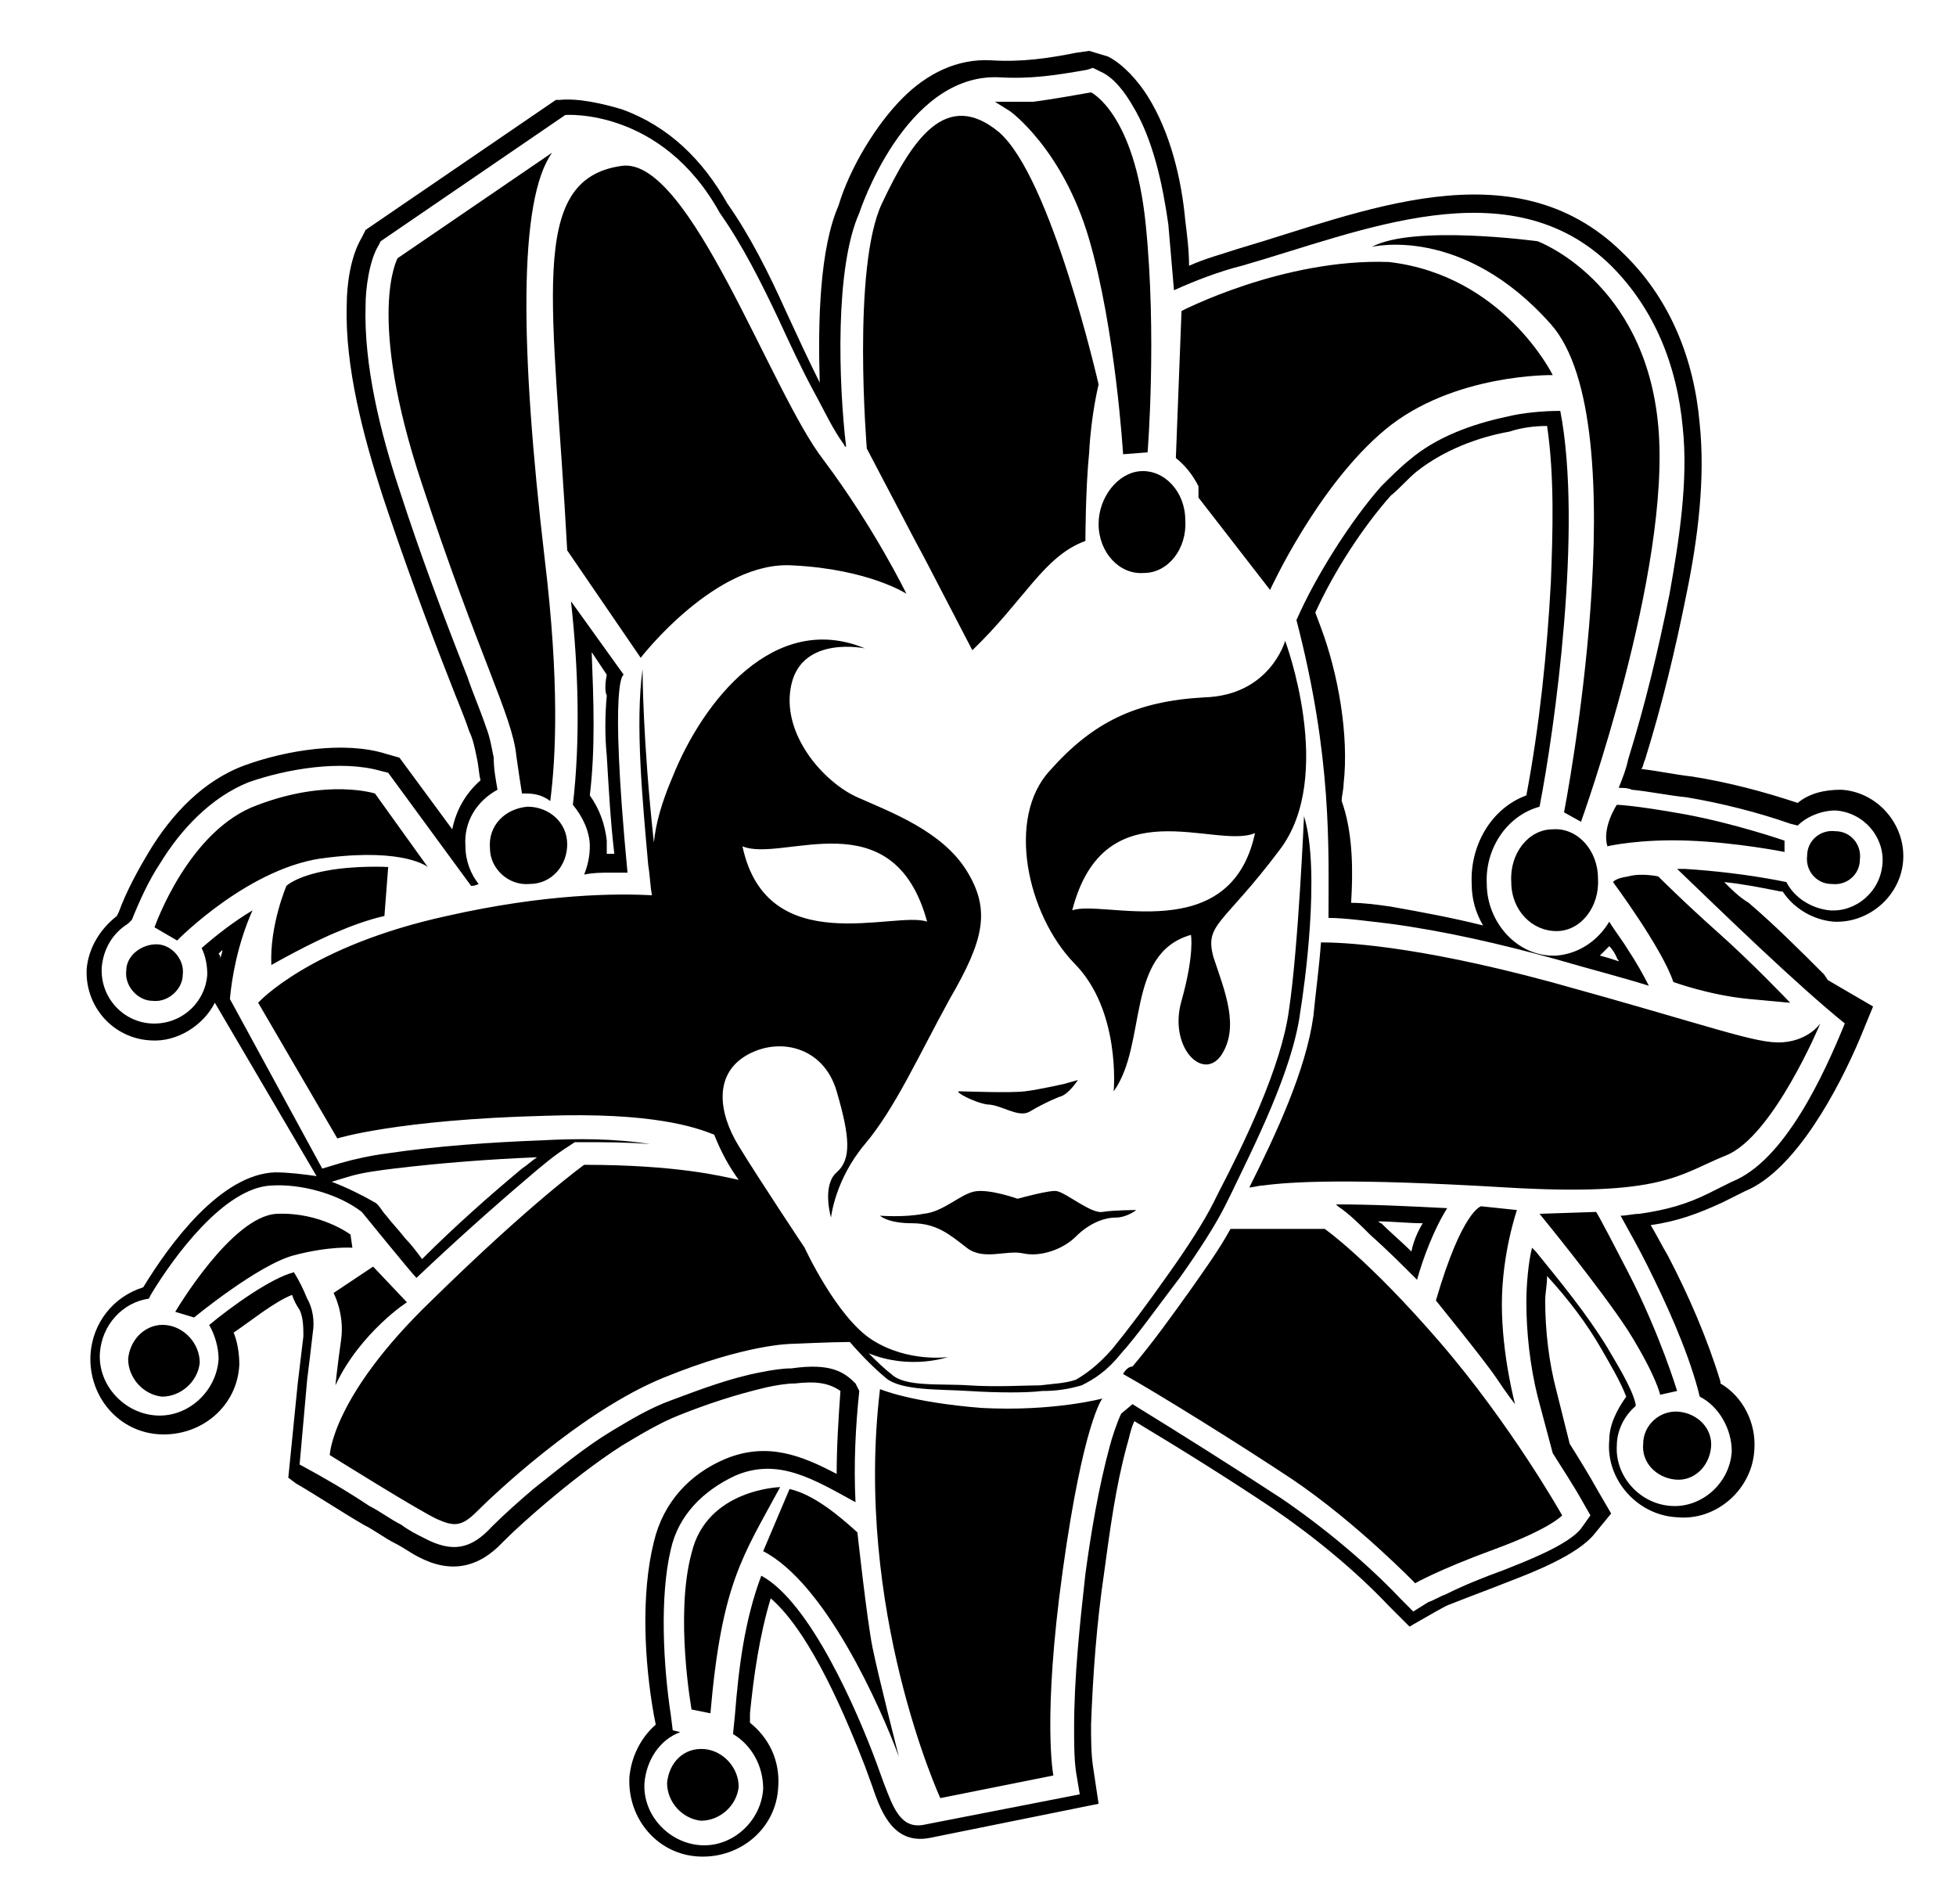
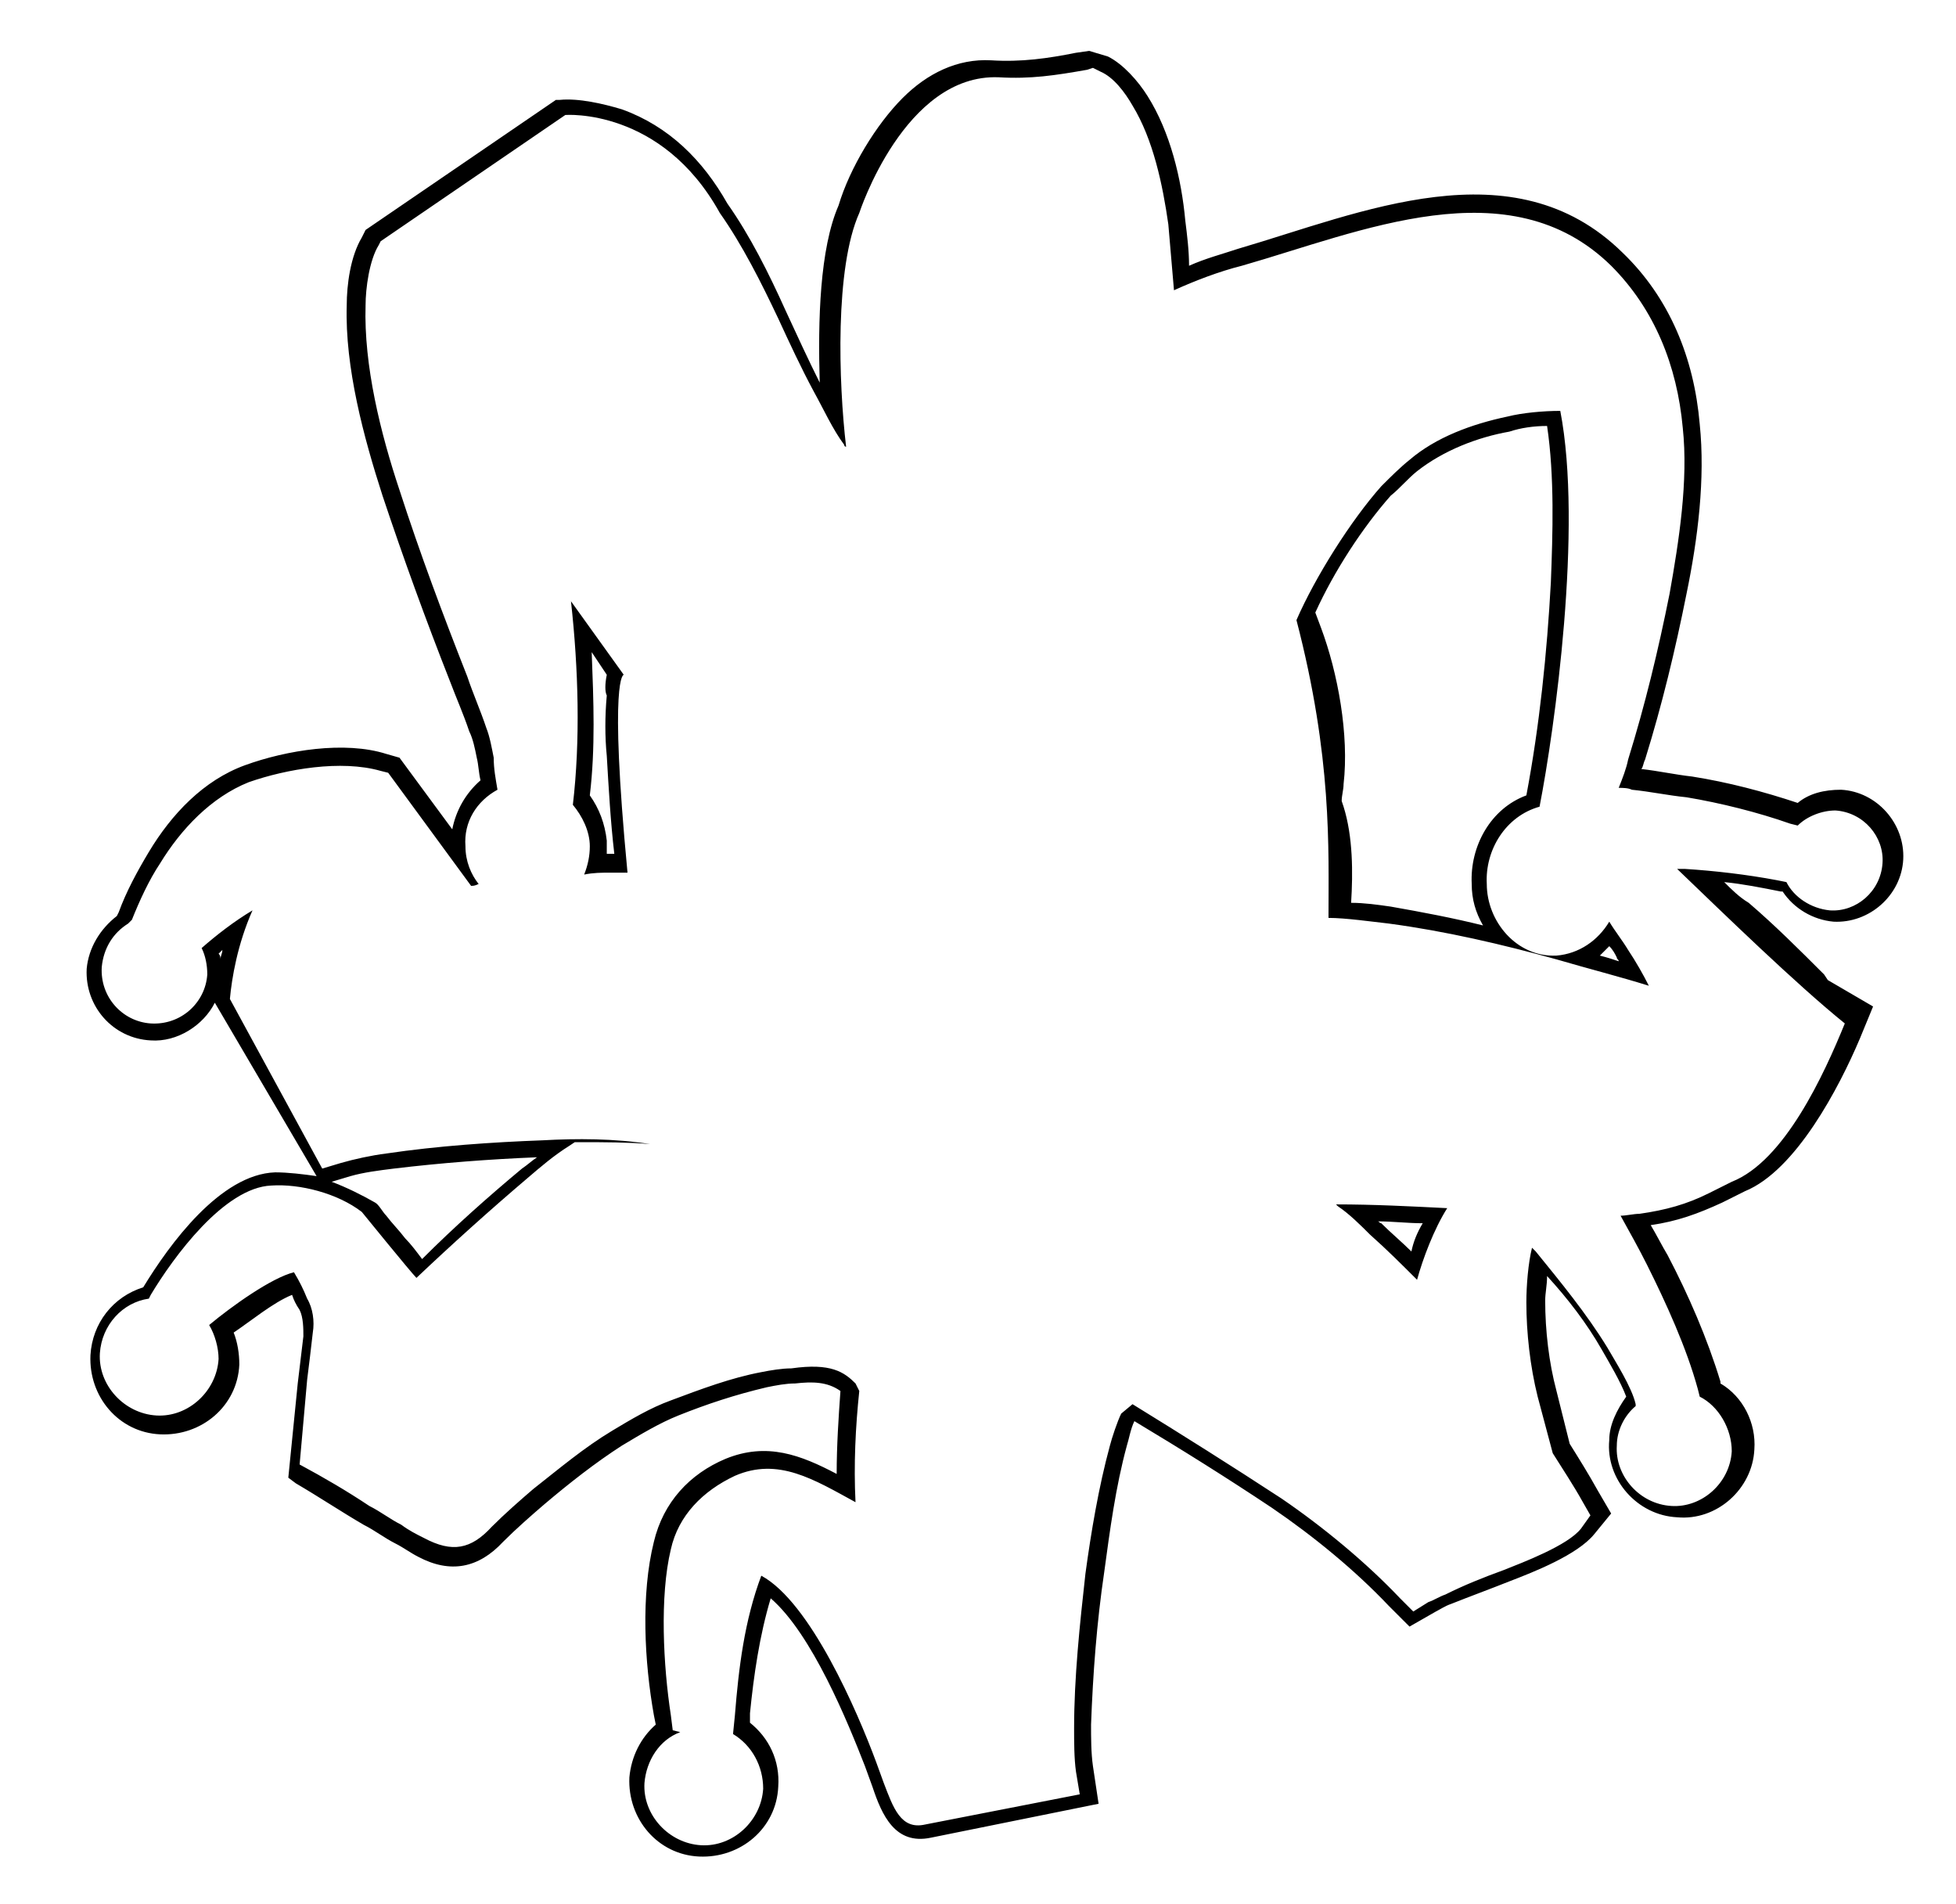
<svg xmlns="http://www.w3.org/2000/svg" id="Capa_1" x="0px" y="0px" width="103.8px" height="101px" viewBox="0 0 103.8 101" style="enable-background:new 0 0 103.8 101;" xml:space="preserve">
  <style type="text/css">	.st0{fill-rule:evenodd;clip-rule:evenodd;}</style>
  <path class="st0" d="M15.5,68.7c-1,0.4-2.2,1.4-3.1,2c0.2,0.5,0.3,1.1,0.3,1.7c-0.1,2.2-2,3.8-4.2,3.7c-2.2-0.1-3.8-2-3.7-4.2 c0.1-1.7,1.2-3.1,2.8-3.6c1.4-2.3,4.1-6,7-6.1c0.7,0,1.5,0.1,2.2,0.2l-5.4-9.2c-0.6,1.2-2,2.1-3.4,2c-2-0.1-3.5-1.8-3.4-3.8 c0.1-1.1,0.7-2.1,1.6-2.8l0.1-0.2c0.4-1.1,1-2.2,1.6-3.2c1.2-2,2.9-3.8,5.1-4.6c2.2-0.8,5.3-1.3,7.5-0.6l0.7,0.2l2.8,3.8 c0.2-1,0.7-1.9,1.5-2.6c-0.1-0.4-0.1-0.8-0.2-1.2c-0.1-0.5-0.2-1-0.4-1.4c-0.3-0.9-0.7-1.8-1-2.6c-1.3-3.3-2.5-6.6-3.6-9.9 c-1-3.1-2-6.8-1.9-10.1c0-1.1,0.2-2.6,0.8-3.6l0.2-0.4l10.1-6.9l0.2,0c1-0.1,2.3,0.2,3.3,0.5c2.5,0.9,4.3,2.7,5.6,5 c1.2,1.7,2.2,3.7,3.1,5.7c0.6,1.3,1.2,2.6,1.8,3.8c-0.1-3.3,0-7.1,1-9.4c0.6-2,2-4.3,3.4-5.7c1.3-1.3,2.9-2.1,4.7-2 c1.6,0.1,3-0.1,4.5-0.4l0.7-0.1L58.8,3c0.8,0.4,1.6,1.3,2.1,2.1c1.2,1.9,1.8,4.4,2,6.6c0.1,0.8,0.2,1.6,0.2,2.4 c0.9-0.4,1.7-0.6,2.6-0.9c6.5-1.9,14.6-5.5,20.4,0.2c2.5,2.4,3.8,5.6,4.1,9.1c0.3,2.9-0.1,6.1-0.7,9c-0.6,3-1.3,5.9-2.2,8.8 c-0.1,0.2-0.1,0.4-0.2,0.5c0.9,0.1,1.8,0.3,2.7,0.4c1.9,0.3,3.8,0.8,5.6,1.4c0.6-0.5,1.4-0.7,2.3-0.7c1.9,0.1,3.4,1.8,3.3,3.7 c-0.1,1.9-1.8,3.4-3.7,3.3c-1.1-0.1-2.1-0.7-2.7-1.6l-0.1,0c-1-0.2-2-0.4-3-0.5c0.4,0.4,0.8,0.8,1.3,1.1c1.4,1.2,2.7,2.5,4,3.8 l0.2,0.3l2.4,1.4l-0.7,1.7c-1.1,2.6-3.4,7-6.1,8.1c-0.4,0.2-0.8,0.4-1.2,0.6c-1.3,0.6-2.4,1-3.8,1.2c0.3,0.5,0.6,1.1,0.9,1.6 c1.1,2.1,2.1,4.4,2.8,6.7l0,0.1c1.2,0.7,1.9,2.1,1.8,3.5c-0.1,2.1-2,3.8-4.1,3.6c-2.1-0.1-3.8-2-3.6-4.1c0-0.8,0.4-1.6,0.9-2.3 c-0.3-0.8-0.9-1.8-1.3-2.5c-0.8-1.4-1.8-2.7-2.9-3.9c0,0.5-0.1,0.9-0.1,1.3c0,1.6,0.2,3.3,0.6,4.8l0.7,2.8c0.5,0.8,1,1.6,1.5,2.5 l0.7,1.2l-0.9,1.1c-0.9,1.1-3.2,2-4.5,2.5c-1,0.4-2.1,0.8-3.1,1.2c-0.3,0.1-0.6,0.3-0.8,0.4l-1.4,0.8l-1.1-1.1 c-1.8-1.9-4-3.7-6.2-5.2c-2.4-1.6-4.8-3.1-7.3-4.6c-0.2,0.4-0.3,1-0.4,1.3c-0.6,2.2-0.9,4.5-1.2,6.7c-0.4,2.7-0.6,5.4-0.7,8.1 c0,0.7,0,1.5,0.1,2.2l0.3,2l-8.9,1.8c-1.9,0.4-2.6-1.2-3.1-2.7l-0.4-1.1c-0.9-2.3-2.8-7-5-8.9c-0.6,2-0.9,4.1-1.1,6.1l0,0.5 c1,0.8,1.6,2,1.5,3.4c-0.1,2.2-2,3.8-4.2,3.7c-2.2-0.1-3.8-2-3.7-4.2c0.1-1.1,0.6-2.1,1.4-2.8L34.7,91c-0.5-2.8-0.7-6.4,0-9.2 c0.5-2.1,1.9-3.6,3.8-4.4c2.2-0.9,4-0.2,5.9,0.8c0-1.5,0.1-3,0.2-4.4c-0.7-0.5-1.5-0.5-2.4-0.4l0,0l0,0c-0.5,0-1,0.1-1.5,0.2 C39,74,37.5,74.5,36,75.1c-1,0.4-2,1-3,1.6c-1.4,0.9-2.8,2-4.1,3.1c-0.7,0.6-1.5,1.3-2.2,2c-1.3,1.4-2.8,1.7-4.5,0.8 c-0.4-0.2-0.8-0.5-1.2-0.7c-0.6-0.3-1.1-0.7-1.7-1c-1.2-0.7-2.4-1.5-3.6-2.2l-0.4-0.3l0.5-5c0.1-0.8,0.2-1.7,0.3-2.5 c0-0.4,0-1-0.2-1.4C15.7,69.2,15.6,69,15.5,68.7L15.5,68.7z M45.4,73.4c-0.6-0.6-1.3-1.1-3.4-0.8c-0.5,0-1.1,0.1-1.6,0.2 c-1.6,0.3-3.2,0.9-4.8,1.5c-1.1,0.4-2.1,1-3.1,1.6c-1.5,0.9-2.8,2-4.2,3.1c-0.7,0.6-1.5,1.3-2.2,2c-1.1,1.2-2.1,1.4-3.6,0.6 c-0.4-0.2-0.8-0.4-1.2-0.7c-0.6-0.3-1.1-0.7-1.7-1c-1.2-0.8-2.4-1.5-3.7-2.2l0.4-4.5c0.1-0.8,0.2-1.6,0.3-2.5c0.1-0.6,0-1.3-0.3-1.8 c-0.2-0.5-0.4-0.9-0.7-1.4c-1.2,0.3-3.3,1.8-4.5,2.8c0.3,0.5,0.5,1.2,0.5,1.8c-0.1,1.7-1.6,3.1-3.3,3c-1.7-0.1-3.1-1.6-3-3.3 c0.1-1.5,1.2-2.7,2.6-2.9l0.1-0.2c1.2-2,3.9-5.7,6.4-5.8c1.5-0.1,3.5,0.4,4.8,1.4c0,0,2.6,3.2,2.9,3.5c1.9-1.8,3.9-3.6,5.9-5.3 c0.7-0.6,1.4-1.2,2.2-1.7l0.3-0.2l0.4,0c1.2,0,2.4,0,3.6,0.1c-1.9-0.3-3.9-0.3-5.7-0.2c-2.7,0.1-5.6,0.3-8.3,0.7 c-0.8,0.1-1.7,0.3-2.4,0.5l-1,0.3L12.2,53c0.1-1.1,0.4-2.9,1.2-4.7c-1,0.6-1.9,1.3-2.7,2c0.2,0.4,0.3,0.9,0.3,1.4 c-0.1,1.5-1.4,2.7-3,2.6c-1.5-0.1-2.7-1.4-2.6-3c0.1-1,0.6-1.8,1.4-2.3L7,48.8c0.4-1,0.9-2.1,1.5-3c1.1-1.8,2.7-3.5,4.7-4.3 c2-0.7,4.9-1.2,7-0.6l0.4,0.1l4.4,6c0.1,0,0.2,0,0.4-0.1c-0.4-0.5-0.7-1.2-0.7-2c-0.1-1.3,0.6-2.4,1.7-3c-0.1-0.6-0.2-1.1-0.2-1.7 c-0.1-0.5-0.2-1.1-0.4-1.6c-0.3-0.9-0.7-1.8-1-2.7c-1.3-3.3-2.5-6.5-3.6-9.9c-1-3-1.9-6.6-1.8-9.8c0-0.9,0.2-2.4,0.7-3.2l0.1-0.2 l9.8-6.7c0,0,5.1-0.4,8.2,5.2c1.2,1.7,2.2,3.7,3.1,5.6c0.6,1.3,1.2,2.6,1.9,3.9c0.5,0.9,1,2,1.6,2.8c0,0,0,0.1,0.1,0.1 c-0.4-3.4-0.6-9.5,0.7-12.4c0,0,2.4-7.4,7.4-7.2c1.7,0.1,3-0.1,4.7-0.4L58,3.6l0.4,0.2c0.7,0.3,1.3,1.1,1.7,1.8 c1.1,1.8,1.6,4.2,1.9,6.3c0.1,1.2,0.2,2.3,0.3,3.5c1.1-0.5,2.4-1,3.6-1.3c6.3-1.8,14.2-5.3,19.6,0c2.3,2.3,3.5,5.3,3.8,8.6 c0.3,2.8-0.2,6-0.7,8.8c-0.6,3-1.3,5.9-2.2,8.8c-0.1,0.5-0.3,1-0.5,1.5c0.2,0,0.5,0,0.7,0.1c1,0.1,1.9,0.3,2.9,0.4 c1.8,0.3,3.8,0.8,5.5,1.4l0.4,0.1c0.5-0.5,1.3-0.8,2-0.8c1.5,0.1,2.6,1.4,2.5,2.8c-0.1,1.5-1.4,2.6-2.8,2.5c-1-0.1-1.9-0.7-2.3-1.5 l-0.5-0.1c-1.6-0.3-3.3-0.5-4.9-0.6c-0.1,0-0.3,0-0.4,0c2.5,2.4,6.3,6.1,8.9,8.2c-1.1,2.7-3.2,7.3-6,8.4c-0.4,0.2-0.8,0.4-1.2,0.6 c-1.2,0.6-2.3,0.9-3.7,1.1c-0.3,0-0.7,0.1-1,0.1c0.5,0.9,1,1.8,1.4,2.6c1,2,2.1,4.4,2.7,6.6l0.1,0.4c1,0.5,1.7,1.7,1.7,2.9 c-0.1,1.7-1.6,3-3.2,2.9c-1.7-0.1-3-1.6-2.9-3.2c0-0.8,0.4-1.6,1-2.1l0-0.1c-0.2-0.9-1.1-2.3-1.5-3c-1.1-1.8-2.5-3.5-3.8-5.1 l-0.2-0.2C81.1,67,81,68.2,81,69.1c0,1.6,0.2,3.4,0.6,5l0.8,3c0.5,0.8,1.1,1.7,1.6,2.6l0.4,0.7l-0.5,0.7c-0.7,0.9-3.1,1.8-4.1,2.2 c-1.1,0.4-2.1,0.8-3.1,1.3c-0.3,0.1-0.6,0.3-0.9,0.4l-0.8,0.5l-0.7-0.7c-1.8-1.9-4.1-3.8-6.3-5.3c-2.6-1.7-5.3-3.4-7.9-5L59.5,75 c-0.2,0.4-0.5,1.3-0.6,1.7c-0.6,2.2-1,4.6-1.3,6.8C57.3,86.2,57,89,57,91.7c0,0.7,0,1.6,0.1,2.3l0.2,1.2l-8.2,1.6 c-1.3,0.3-1.7-0.9-2.2-2.2l-0.4-1.1c-1-2.7-3.5-8.5-6.1-9.9C39.5,86,39.2,88.5,39,91l-0.1,1c1,0.6,1.6,1.7,1.6,2.9 c-0.1,1.7-1.6,3.1-3.3,3c-1.7-0.1-3.1-1.6-3-3.3c0.1-1.2,0.8-2.3,1.9-2.7l-0.4-0.1l-0.1-0.8c-0.4-2.6-0.6-6.3,0-8.8 c0.4-1.8,1.7-3.1,3.4-3.9c2.3-1,4.2,0.2,6.4,1.4c-0.1-2,0-4,0.2-5.9L45.4,73.4L45.4,73.4z M33.1,35.8c0,0-0.8,0,0.2,10.5 c-0.3,0-0.6,0-0.9,0c-0.5,0-0.9,0-1.4,0.1c0.2-0.5,0.3-1,0.3-1.5c0-0.8-0.4-1.6-0.9-2.2c0.4-3.4,0.3-7.2-0.1-10.8L33.1,35.8 L33.1,35.8z M70.5,48.7c0.9,0,2.3,0.2,3.2,0.3c3,0.4,6,1.1,8.9,1.9c1.7,0.5,3.3,0.9,4.9,1.4c-0.3-0.6-0.7-1.3-1.1-1.9 c-0.3-0.5-0.7-1-1-1.5c-0.6,1-1.6,1.7-2.8,1.8c-2.1,0.1-3.7-1.8-3.7-3.8c-0.1-1.8,1-3.6,2.8-4.1c0.8-4.1,2.3-14.8,1.1-21l0,0 c-0.9,0-2,0.1-2.8,0.3c-1.9,0.4-3.8,1.1-5.2,2.3c-0.5,0.4-1,0.9-1.5,1.4c-1.6,1.8-3.5,4.8-4.5,7.1C70.7,40.2,70.5,45,70.5,48.7 L70.5,48.7z M75.2,67.9c0.3-1.1,0.9-2.7,1.6-3.8c-2-0.1-3.9-0.2-5.9-0.2L71,64c0.6,0.4,1.2,1,1.7,1.5C73.6,66.3,74.4,67.1,75.2,67.9 L75.2,67.9z M17.6,62.7c0.8,0.3,1.6,0.7,2.3,1.1c0.2,0.1,0.4,0.5,0.6,0.7c0.3,0.4,0.7,0.8,1,1.2c0.3,0.3,0.6,0.7,0.9,1.1 c1.7-1.7,3.5-3.3,5.3-4.8c0.3-0.2,0.5-0.4,0.8-0.6c-2.5,0.1-5.1,0.3-7.6,0.6c-0.8,0.1-1.6,0.2-2.3,0.4L17.6,62.7L17.6,62.7z  M11.7,50.9c0-0.2,0.1-0.3,0.1-0.5c-0.1,0.1-0.1,0.1-0.2,0.2C11.7,50.7,11.7,50.8,11.7,50.9L11.7,50.9z M32.2,35.8l-0.8-1.2 c0.1,2.6,0.2,5.1-0.1,7.6c0.5,0.7,0.8,1.5,0.9,2.4c0,0.2,0,0.5,0,0.7c0.1,0,0.2,0,0.3,0c0,0,0,0,0.1,0c-0.2-1.7-0.3-3.5-0.4-5.2 c-0.1-1-0.1-2.1,0-3.2C32.1,36.7,32.1,36.3,32.2,35.8L32.2,35.8z M85.9,51c0-0.1-0.1-0.1-0.1-0.2c-0.1-0.2-0.2-0.4-0.4-0.6 c-0.2,0.2-0.3,0.3-0.5,0.5C85.3,50.8,85.6,50.9,85.9,51L85.9,51z M78.7,49.1c-0.4-0.7-0.6-1.4-0.6-2.2c-0.1-2,1-4,2.9-4.7 c0.7-3.7,1.1-7.6,1.3-11.3c0.1-2.6,0.2-5.6-0.2-8.3c-0.7,0-1.4,0.1-2,0.3c-1.7,0.3-3.5,1-4.9,2.1c-0.5,0.4-0.9,0.9-1.4,1.3 c-1.5,1.7-3,4-4,6.2l0.3,0.8c0.9,2.4,1.5,5.7,1.2,8.3c0,0.3-0.1,0.6-0.1,0.9l0.1,0.3c0.5,1.6,0.5,3.5,0.4,5.1c0.7,0,1.4,0.1,2.1,0.2 C75.5,48.4,77.1,48.7,78.7,49.1L78.7,49.1z M75.5,64.9c-0.8,0-1.6-0.1-2.4-0.1c0.1,0,0.1,0.1,0.2,0.1c0.5,0.5,1.1,1,1.6,1.5 C75,65.9,75.2,65.4,75.5,64.9L75.5,64.9z" />
-   <path class="st0" d="M50.3,72c0,0-2.1,0.3-4-0.9c-1.9-1.2-3.6-4.9-3.6-4.9s-2.4-3.6-3.5-5.4c-1.1-1.8-1.3-3.8,0.4-4.8 c1.7-1,4.1-0.5,4.8,1.9c0.7,2.4,0.8,3.6,0,4.3c-0.8,0.7-0.3,2.4-0.3,2.4s0.2-2,1.8-3.9c1.6-1.9,2.8-4.6,4.5-7.7 c1.8-3.1,2.2-4.7,0.9-6.8c-1.3-2.1-4-3.1-5.8-3.9c-1.8-0.8-4.1-3.4-3.5-6c0.6-2.6,3.9-1.9,3.9-1.9c-4.8-2-8.6,2.8-10.2,6.8 c-0.6,1.4-0.9,2.5-1,3.5c-0.6-5.5-0.6-9.1-0.6-9.2c-0.4,2.9,0,7,0.3,10.4c0.1,0.6,0.1,1.1,0.2,1.6c-1.8-0.1-5.6-0.1-10.9,1.1 c-7.3,1.6-10,4.6-10,4.6l4.2,7.2c0,0,3.2-1,11-1.2c5.7-0.2,8,0.6,9,1c0.4,1,0.8,1.7,1.3,2.4c-0.9-0.2-3.3-0.8-8.2-0.8 c0,0-2.8,2-8.1,7.2c-5.3,5.1-5.4,8.2-5.4,8.2s4.8,3,5.7,3.4c0.9,0.4,1.3,0.4,2.1-0.4c0.8-0.8,5.5-5.3,9.9-7.1 c4.4-1.8,6.8-1.8,6.8-1.8s2.2-0.1,3.1-0.1c0.6,0.7,1.3,1.4,1.9,1.9c0.8,0.7,2.9,0.6,4.4,0.7c1.6,0.1,3.1,0.1,3.9,0 c0.8,0,1.4-0.1,2.1-0.3c0.6-0.3,1.3-0.7,2.1-1.7c0.9-1,1.8-2.3,3.1-4c1-1.4,1.9-2.8,2.4-3.8l0,0l0.3-0.6c1.2-2.5,3.3-6.6,3.7-9.7 c0.2-1.2,1.1-7.5,0.2-10.4c0,0-0.3,7-0.8,10.3c-0.4,3-2.4,7.1-3.7,9.6l-0.3,0.6v0c-0.5,1-1.4,2.4-2.4,3.8c-1.2,1.7-2.1,2.9-3,4 c-0.8,0.9-1.4,1.3-1.9,1.6c-0.6,0.2-1.1,0.2-1.9,0.3c-0.8,0-2.3,0.1-3.8,0c-1.5-0.1-3.4,0.1-4.1-0.6c-0.4-0.3-0.8-0.7-1.2-1.1 C48.3,72.7,50.3,72,50.3,72L50.3,72z M18.6,65.5c0,0-1.6-1.2-3.9-1.1c-2.4,0.1-5.4,5.2-5.4,5.2l1,0.3c0,0,3.4-2.8,5.3-3.3 c1.9-0.5,3.1-0.4,3.1-0.4L18.6,65.5L18.6,65.5z M17.8,73.5c0,0,0.1-1,0.3-2.4c0.2-1.4-0.4-2.5-0.4-2.5l2.1-1.4l1.8,1.9 C21.7,69,19.1,70.7,17.8,73.5L17.8,73.5z M8.8,70.3c1,0.1,1.8,1,1.8,2c-0.1,1-1,1.8-2,1.8c-1-0.1-1.8-1-1.8-2 C6.9,71,7.8,70.2,8.8,70.3L8.8,70.3z M37.4,92.8c1,0.1,1.8,1,1.8,2c-0.1,1-1,1.8-2,1.8c-1-0.1-1.8-1-1.8-2 C35.5,93.5,36.3,92.7,37.4,92.8L37.4,92.8z M41.9,79c1.3,0.3,2.6,1.4,3.6,2.3c0,0,0.5,4.6,0.8,6.1c0.3,1.5,1.4,5.8,1.4,5.8 c-1-2.7-3.9-9.2-7.2-10.9L41.9,79L41.9,79z M37.7,90.9l-1-0.2c0,0-0.9-5,0-8.3c0.8-3.4,4.7-3.5,4.7-3.5C39.4,82.6,38.3,84,37.7,90.9 L37.7,90.9z M46.7,73.7c0,0,1.6,0.7,5.4,1c3.8,0.2,6.4-0.5,6.4-0.5s-1,1.2-2.1,9.1c-1.1,7.9-0.5,10.9-0.5,10.9l-6,1.2 C49.9,95.4,45.3,85.4,46.7,73.7L46.7,73.7z M89.1,74.9c1,0.1,1.8,0.9,1.7,1.9c-0.1,1-0.9,1.8-1.9,1.7c-1-0.1-1.8-0.9-1.7-1.9 C87.2,75.6,88.1,74.8,89.1,74.9L89.1,74.9z M81.7,64.4c0,0,3.2,3.9,4.7,6.2c1.5,2.4,1.7,3.4,1.7,3.4l0.9-0.2c0,0-0.9-3-2.6-6.3 c-1.7-3.3-1.7-3.2-1.7-3.2L81.7,64.4L81.7,64.4z M76.2,69c0,0,2.6,3.2,3.2,4.1c0.6,0.9,1,1.4,1,1.4s-0.7-2.6-0.7-5.3 c0-2.7,0.8-5,0.8-5L78.6,64C78.6,64,77.6,64.2,76.2,69L76.2,69z M59.6,72.9c1.8,1,6.3,3.8,9,5.6c3.4,2.3,6.5,5.5,6.5,5.5 s1.2-0.7,4.2-1.8c3-1.1,3.6-1.8,3.6-1.8s-2.7-4.8-6.5-9.2c-3.8-4.4-6.1-6-6.1-6l-5,0c-0.6,1.1-1.4,2.2-2.1,3.2c-1,1.4-2,2.8-3.1,4.1 C59.9,72.5,59.7,72.7,59.6,72.9L59.6,72.9z M54,63.6c0,0-1.4-0.5-2.2-0.4c-0.8,0.1-1.7,1.1-2.8,1.2c-1,0.2-2.3,0.1-2.3,0.1 s0.4,0.4,1.7,0.4c1.3,0,2,0.6,2.9,1.3c0.9,0.7,2.1,0.1,3,0.3c0.9,0.2,2.1-0.2,2.8-0.9c0.7-0.7,1.5-1,2.1-1c0.6,0,1.1-0.4,1.1-0.4 s-1.2,0-1.8,0.1c-0.6,0.1-1.9-1-2.4-1.1C55.8,63.1,54,63.6,54,63.6L54,63.6z M56.5,57.5c0,0-1.3,0.3-2.1,0.4c-0.8,0.1-3.2,0-3.5,0 c-0.3,0,0.8,0.6,1.5,0.7c0.7,0,1.6,0.7,2.2,0.4c0.5-0.3,1.1-0.6,1.6-0.8c0.5-0.1,1-0.9,1-0.9L56.5,57.5L56.5,57.5z M59.1,57.9 c0,0,0.4-4.3-2.1-6.8c-2.5-2.6-3.6-7.7-1.3-10.2c2.3-2.6,4.6-3.7,8.2-3.9c3.5-0.1,4.3-3,4.3-3s2.7,7.2-0.3,11.1c-3,4-4,3.9-3.5,5.7 c0.6,1.8,1.4,3.7,0.4,5.2c-1,1.4-2.8-0.5-2.1-2.9c0.7-2.5,0.5-3.5,0.5-3.5C59.7,50.6,60.9,55.4,59.1,57.9L59.1,57.9z M70.1,50 c1,0,4.8,0.1,12.2,2.1c8.7,2.4,10.9,3.3,12.3,3.2c1.4-0.1,2-1,2-1s-2.5,6-5,7c-2.5,1-3.3,2.2-11.7,1.7c-8.4-0.5-11.4-0.3-12.9-0.1 c-0.2,0-0.5,0.1-0.7,0.1c1.4-2.8,3-6.2,3.4-9.1C69.8,52.8,70,51.4,70.1,50L70.1,50z M88.8,52.1c0,0,1.9,0.7,4,0.9 c2.1,0.2,2.2,0.2,2.2,0.2s-2-2.1-3.8-3.7c-1.8-1.6-3.2-3-3.2-3s-0.9-0.2-1.6,0c-0.7,0.1-0.8,0.3-0.8,0.3S88.2,50.3,88.8,52.1 L88.8,52.1z M85.3,44.9c0,0,1.7-0.4,4.3-0.3c2.6,0.1,5.1,0.6,5.1,0.6l0-0.6c0,0-2.6-0.9-5.3-1.4c-2.8-0.5-3.6-0.5-3.6-0.5 S85,43.9,85.3,44.9L85.3,44.9z M97.4,44.1c0.8,0,1.4,0.7,1.3,1.5c0,0.8-0.7,1.4-1.5,1.3c-0.8,0-1.4-0.7-1.3-1.5 C95.9,44.6,96.6,44,97.4,44.1L97.4,44.1z M82.4,44c1.3-0.1,2.4,1.1,2.4,2.6c0.1,1.5-0.9,2.8-2.2,2.8s-2.4-1.1-2.4-2.6 C80.1,45.3,81.1,44,82.4,44L82.4,44z M72.8,13.1c0,0,4.8-1.2,9.5,4.1c4.7,5.3,0.7,25.9,0.7,25.9l0.9,0.5c0,0,4.8-13.3,4.1-21 c-0.7-7.7-6.4-9.8-6.4-9.8S75,11.9,72.8,13.1L72.8,13.1z M60.5,25c1.3-0.1,2.4,1.1,2.4,2.6c0.1,1.5-0.9,2.8-2.2,2.8 c-1.3,0.1-2.4-1.1-2.4-2.6C58.3,26.4,59.3,25.1,60.5,25L60.5,25z M62.7,16.5l-0.3,7.8c0.5,0.4,0.9,0.9,1.2,1.5v0l0,0l0,0l0,0l0,0 l0,0.1v0l0,0l0,0.1l0,0l0,0l0,0l0,0l0,0l0,0l0,0l0,0l0,0l0,0l0,0l0,0l0,0l0,0l0,0l0,0.1v0l0,0l0,0l0,0l0,0l0,0l0,0l0,0l0,0l0,0l0,0 l0,0l0,0l0,0l0,0l0,0l0,0.1l0,0l0,0.1l0,0l0,0l0,0.1l0,0l0,0l3.8,4.9c0,0,2.5-5.5,6.1-8.5c3.6-3,8.9-2.9,8.9-2.9s-2.6-5.3-8.7-6 C68.1,13.7,62.7,16.5,62.7,16.5L62.7,16.5z M53.6,5.9c0,0,2.8,2,4.2,6.8c1.4,4.8,1.8,11.4,1.8,11.4l1.3-0.1c0,0,0.5-6.2-0.1-12.1 c-0.6-5.9-2.9-7-2.9-7s-2.2,0.4-3.1,0.5c-0.8,0-2,0-2,0L53.6,5.9L53.6,5.9z M51.6,34.5c2.8-2.7,3.8-5,6-5.8c0,0,0-2.7,0.2-4.7 c0.1-2,0.5-3.6,0.5-3.6S55.8,9.4,53,7c-2.8-2.3-4.6,0.4-6.2,3.8c-1.6,3.4-0.8,13-0.8,13C51.6,34.5,46.2,24.1,51.6,34.5L51.6,34.5z  M8.3,50.1c0.8,0,1.5,0.8,1.4,1.6c0,0.8-0.8,1.5-1.6,1.4c-0.8,0-1.5-0.8-1.4-1.6C6.7,50.7,7.5,50.1,8.3,50.1L8.3,50.1z M22.7,46 c0,0-1.2-1-5.3-0.5c-4.1,0.4-8,4.4-8,4.4l-1.2-0.7c0,0,1.8-5.2,5.5-6.5c3.7-1.4,6.2-0.6,6.2-0.6L22.7,46L22.7,46z M14.4,51.2 c0,0,2.1-1.2,3.6-1.8c1.4-0.6,2.4-0.8,2.4-0.8l0.2-2.6c0,0-1.7-0.1-3.3,0.2c-1.6,0.3-2.1,0.8-2.1,0.8S14.3,49.1,14.4,51.2L14.4,51.2 z M48.1,31.5c0,0-2-1.3-6-1.5c-4.1-0.3-8.1,4.9-8.1,4.9l-3.9-5.7C29.4,16.1,27.9,9.5,33,8.8c3.6-0.5,7.9,12,10.7,15.6 C46.4,28,48.1,31.5,48.1,31.5L48.1,31.5z M28,42.8c1.1,0,2.1,0.8,2.1,2c0,1.1-0.8,2.1-2,2.1C27,47,26,46.1,26,45 C25.9,43.8,26.8,42.9,28,42.8L28,42.8z M29.3,8.1l-8.2,5.6c0,0-1.7,3,1.3,12c3,9.1,4.8,12.3,5,14.4c0.1,0.7,0.2,1.4,0.3,2 c0.1,0,0.1,0,0.2,0c0.5,0,0.9,0.1,1.3,0.4c0.3-2.3,0.5-6.3-0.3-12.9C27.6,18.5,27.5,10.6,29.3,8.1L29.3,8.1z M49.2,48.9 c-1.8-6.6-7.7-3.1-9.8-4C40.7,51,47.5,48.3,49.2,48.9L49.2,48.9z M56.9,48.3c1.7-6.6,7.6-3.2,9.7-4.1C65.3,50.3,58.5,47.7,56.9,48.3 L56.9,48.3z" />
</svg>